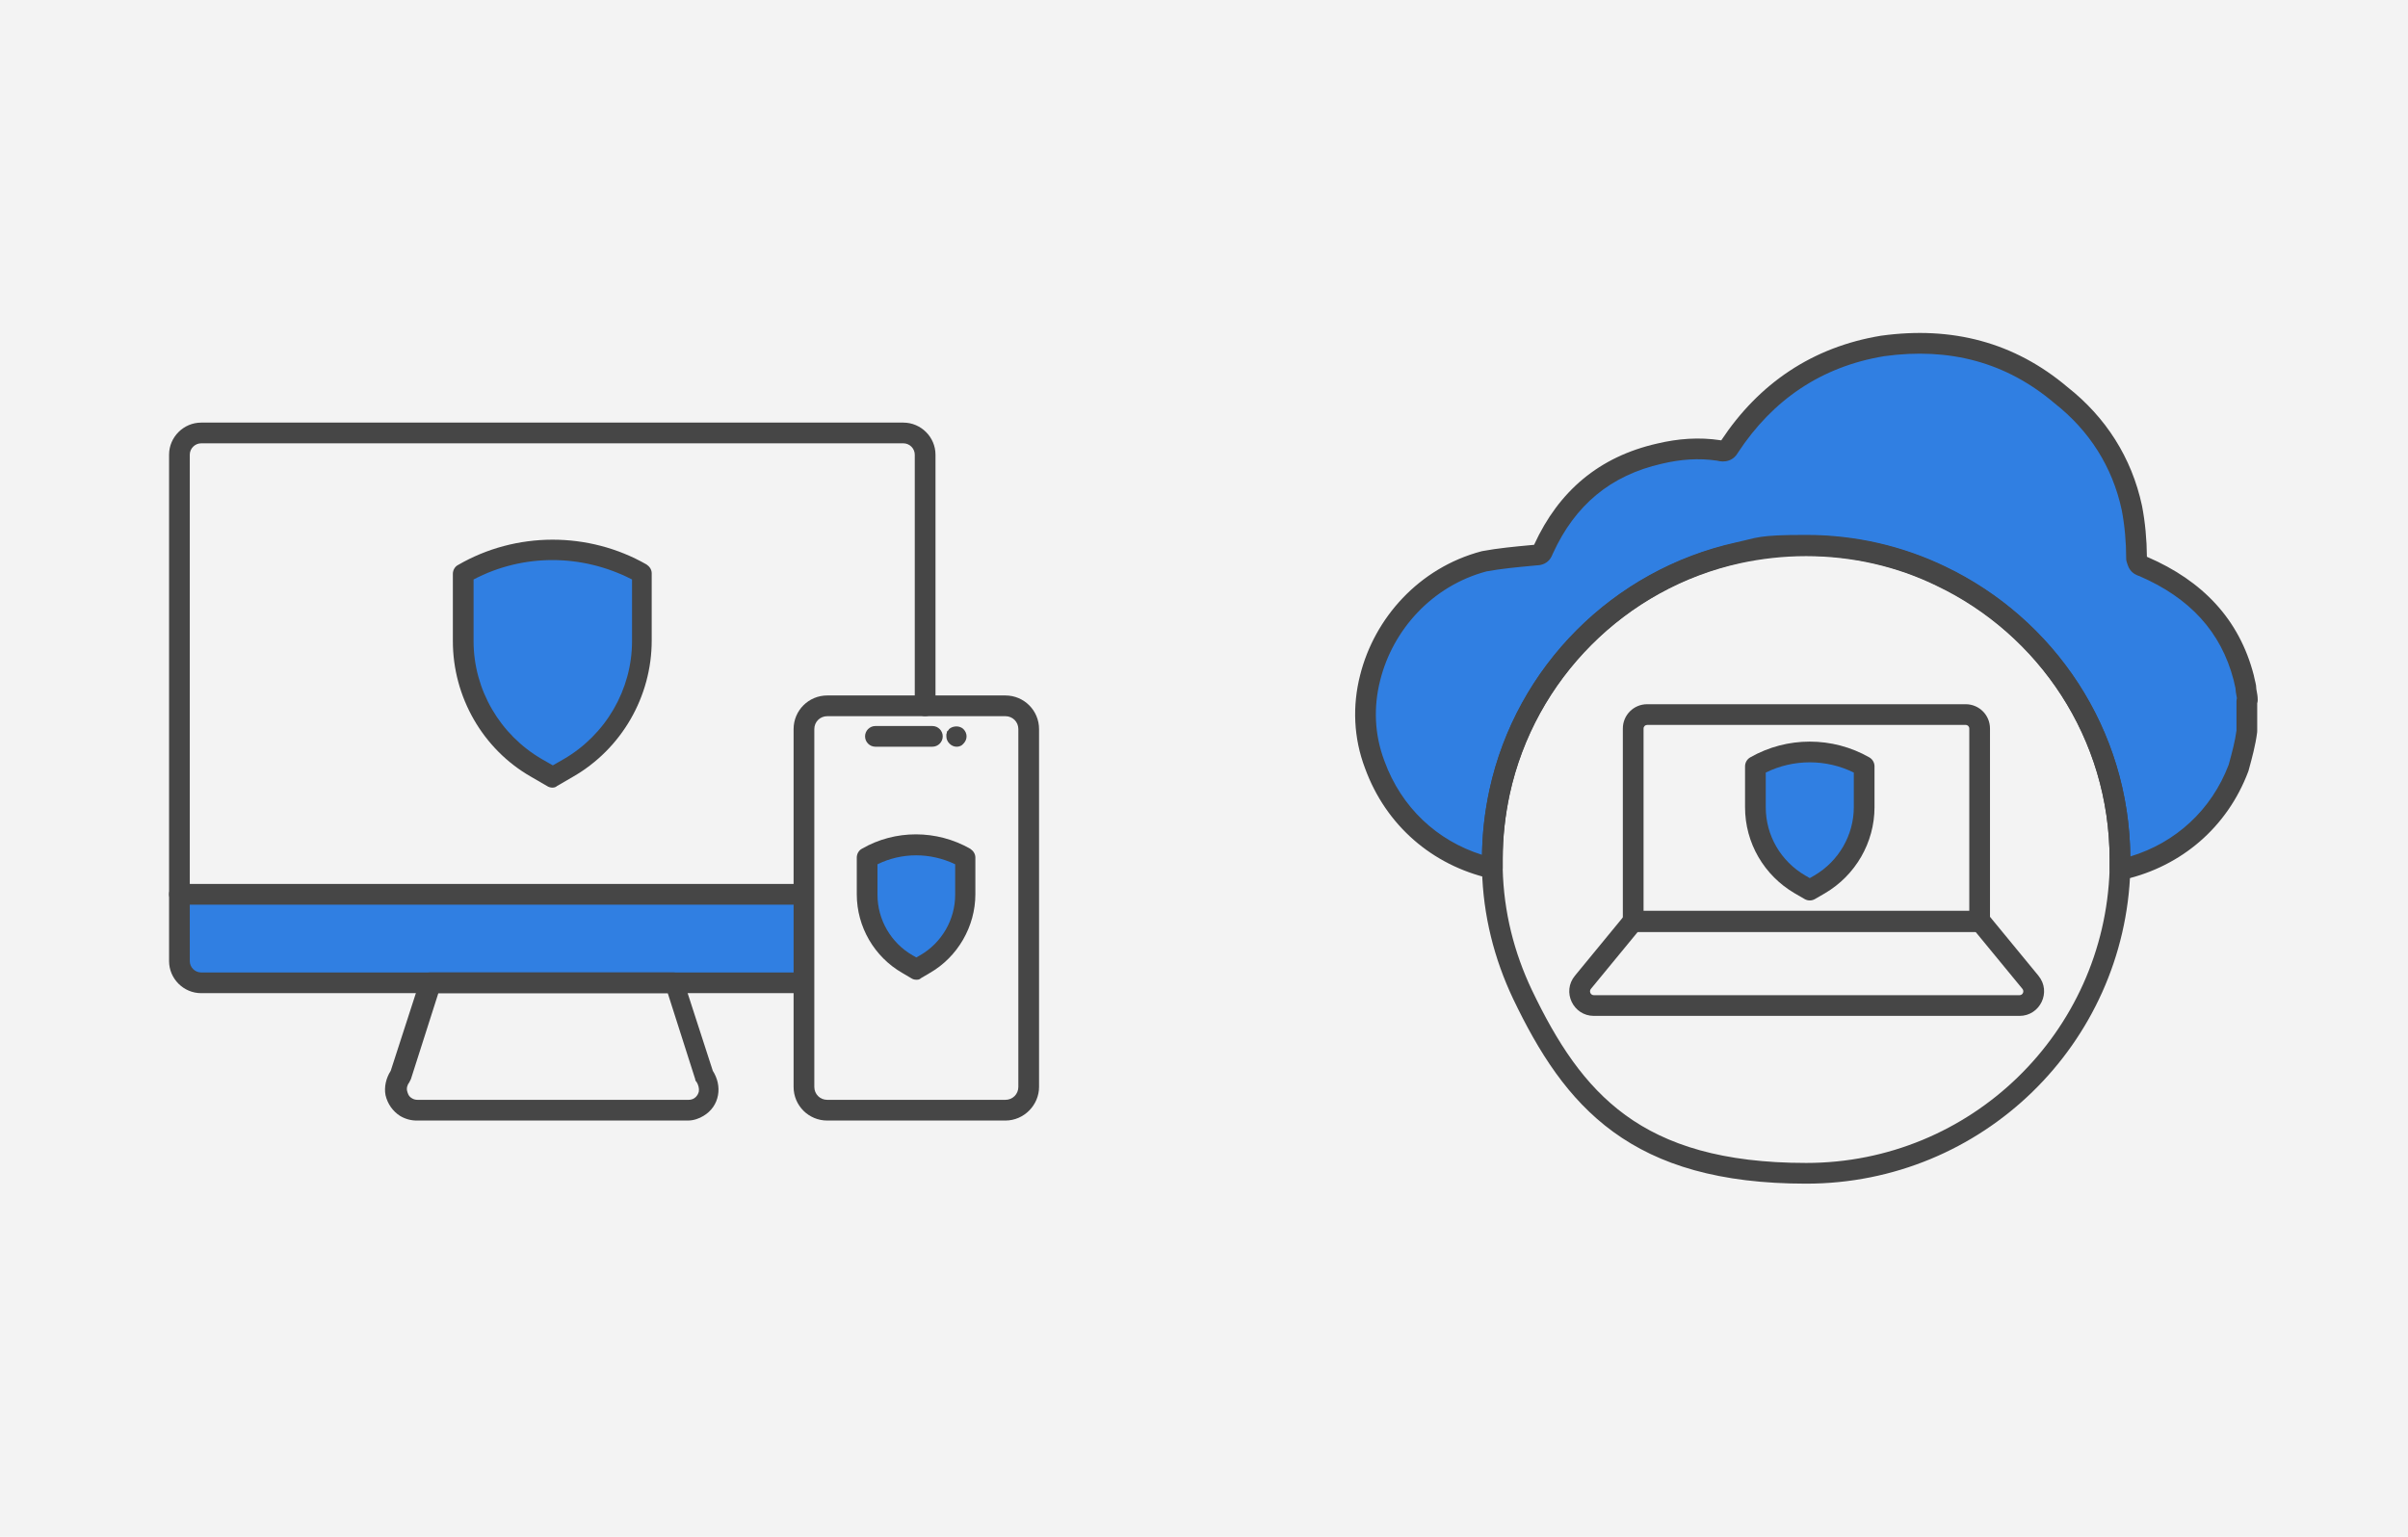
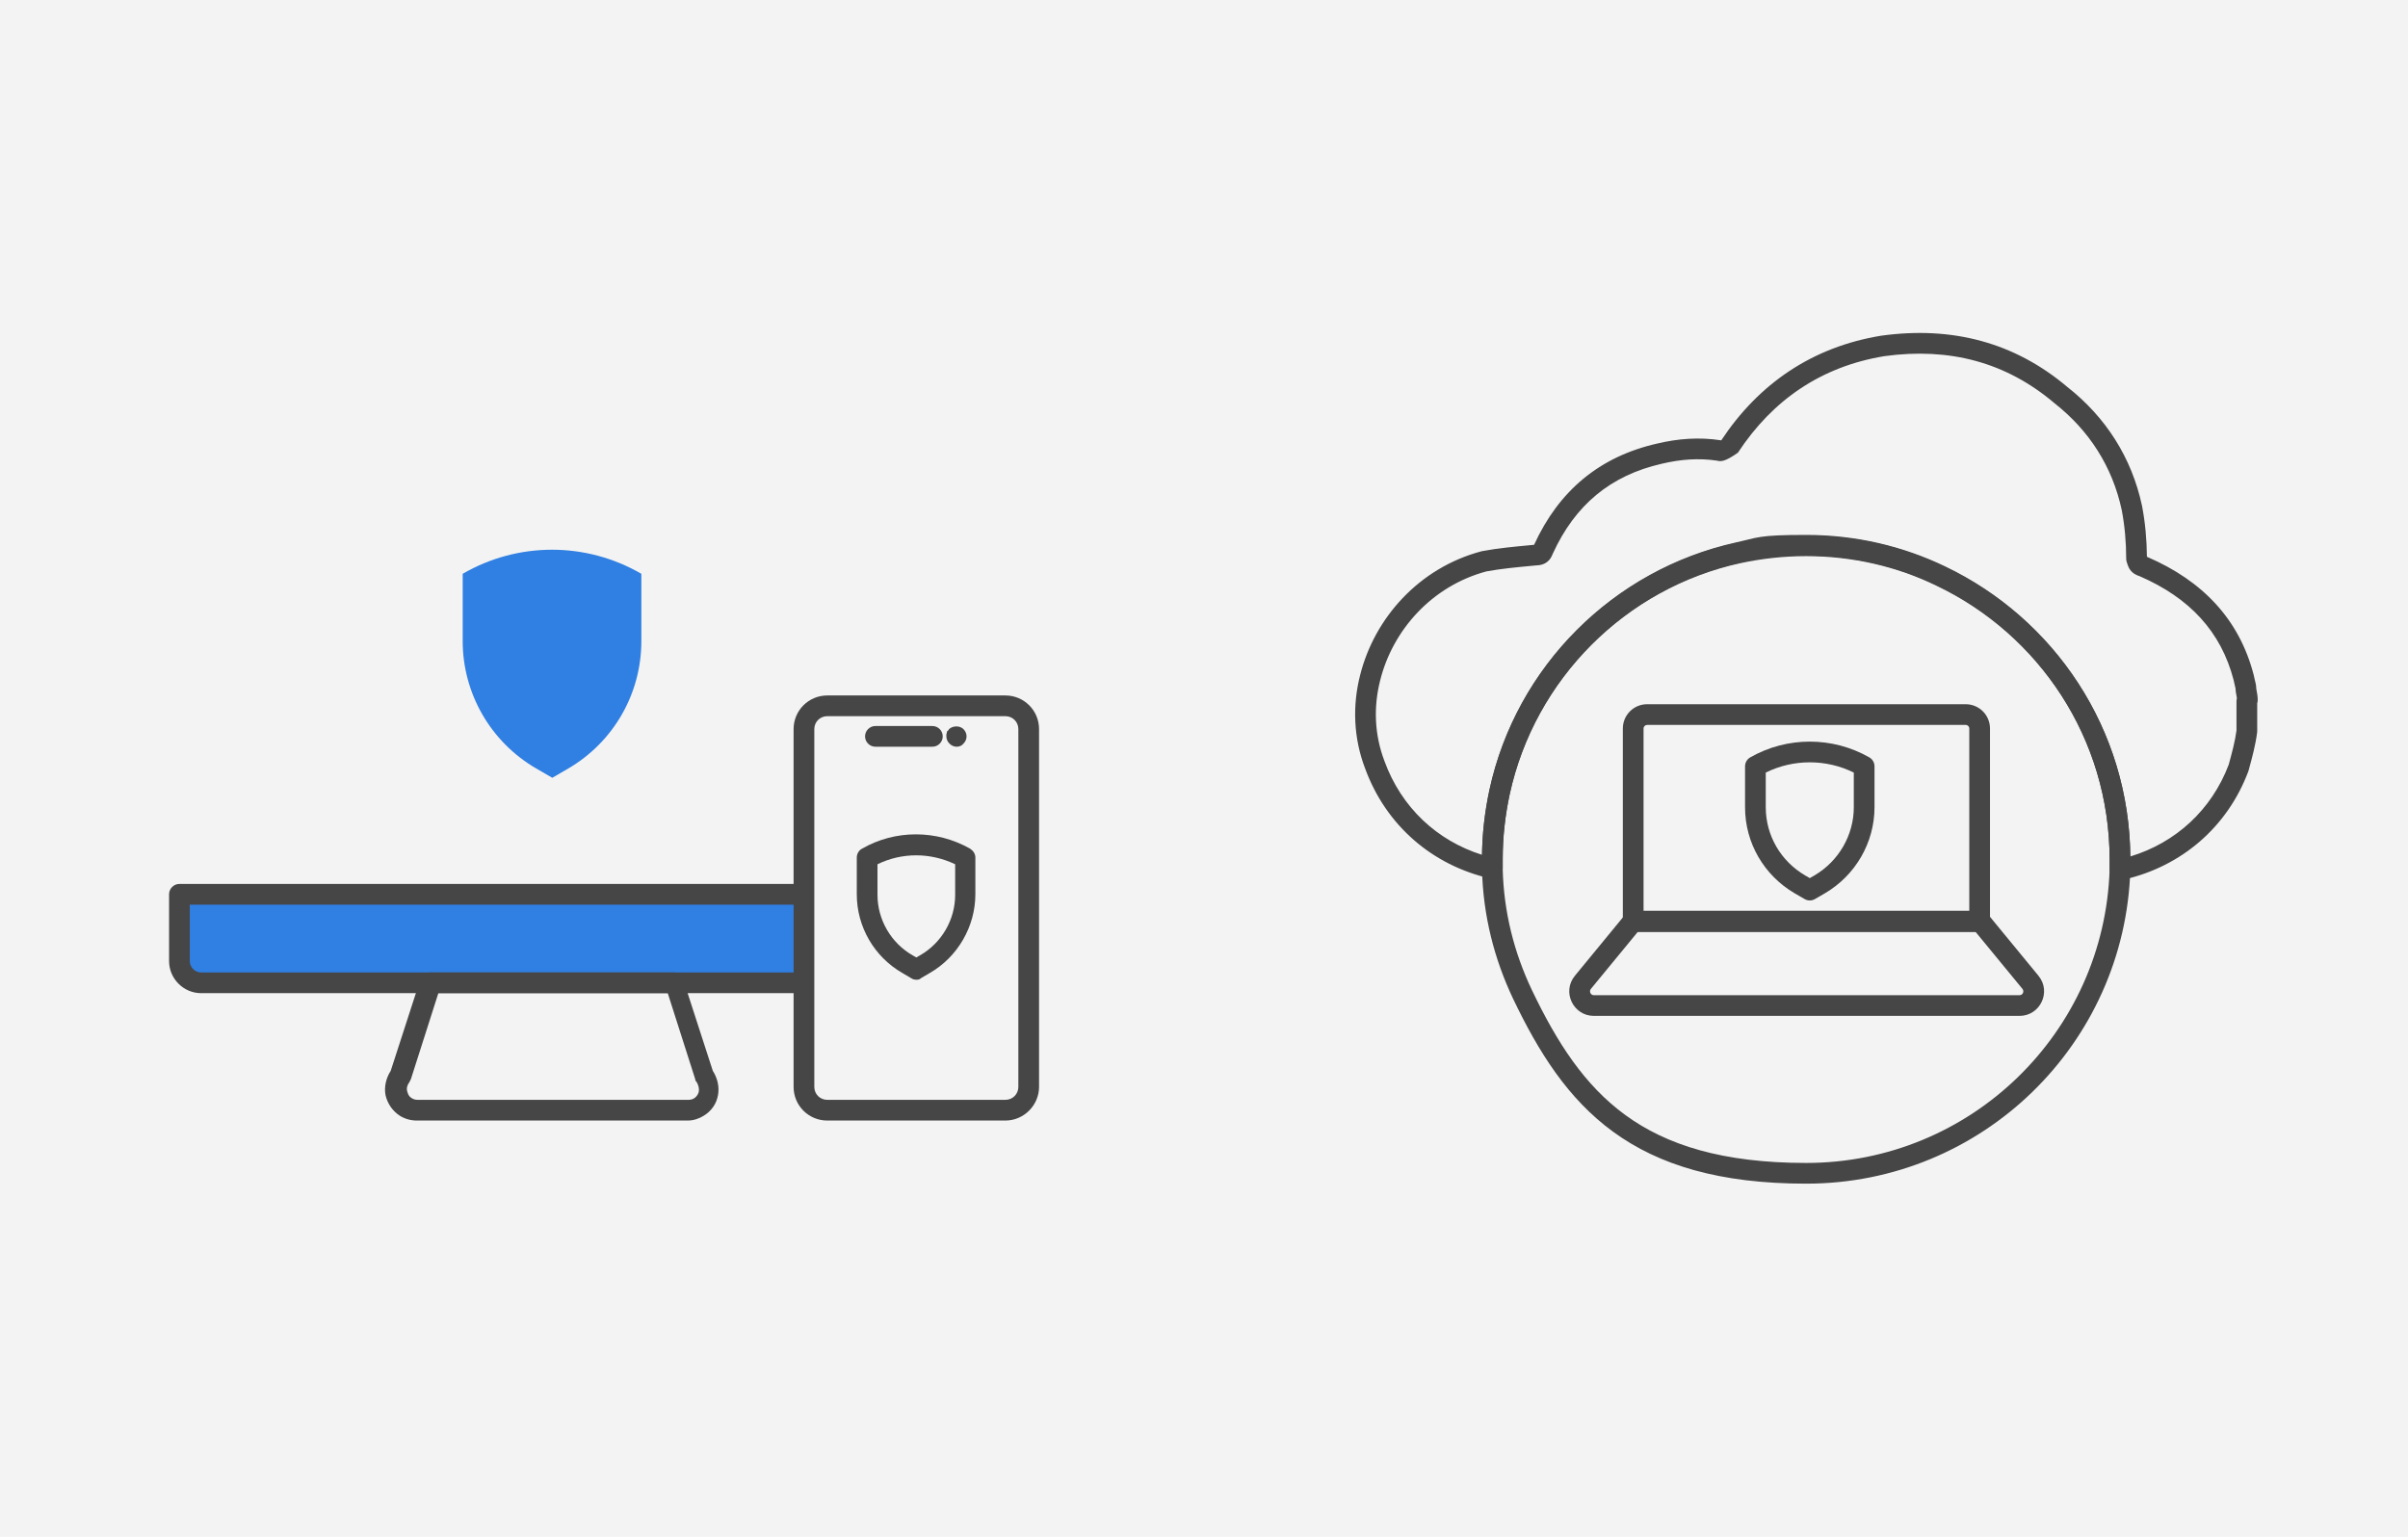
<svg xmlns="http://www.w3.org/2000/svg" width="235" height="150" viewBox="0 0 235 150" fill="none">
  <rect width="235" height="150" fill="#F3F3F3" />
-   <path d="M219.273 68.434V71.365C219.121 72.578 218.768 73.841 218.464 74.953C216.544 80.057 212.349 83.645 207.094 84.858C207.043 84.858 206.942 84.858 206.891 84.858C206.891 84.555 206.891 84.201 206.891 83.898C206.891 71.668 199.766 61.156 189.405 56.204C185.413 54.283 180.966 53.222 176.266 53.222C171.566 53.222 171.768 53.475 169.645 53.929C158.022 56.507 148.874 65.654 146.347 77.278C145.893 79.4 145.64 81.573 145.64 83.797C145.64 84.151 145.64 84.454 145.64 84.757C140.333 83.544 136.088 79.906 134.168 74.65C133.107 71.87 133.006 68.939 133.713 66.159C135.027 60.904 139.121 56.305 144.831 54.788C146.449 54.485 148.217 54.334 149.835 54.182C150.492 54.182 150.492 53.879 150.643 53.576C152.917 48.623 156.607 45.49 161.964 44.277C163.884 43.822 165.804 43.67 167.775 43.974C168.281 44.125 168.584 43.974 168.736 43.67C172.273 38.263 177.276 34.826 183.745 33.765C190.366 32.855 196.177 34.371 201.13 38.566C204.668 41.346 207.094 45.085 208.054 49.583C208.357 51.15 208.509 52.868 208.509 54.536C208.66 54.991 208.66 55.142 209.166 55.294C214.32 57.518 217.656 61.055 218.97 66.159C219.02 66.463 219.121 66.766 219.172 67.069C219.172 67.524 219.324 67.827 219.324 68.333L219.273 68.434Z" fill="#307FE2" />
-   <path fill-rule="evenodd" clip-rule="evenodd" d="M183.896 34.764C177.744 35.777 172.994 39.027 169.607 44.185C169.432 44.503 169.146 44.794 168.73 44.943C168.335 45.086 167.928 45.062 167.562 44.963C165.764 44.696 163.997 44.834 162.196 45.26L162.187 45.262C157.152 46.402 153.711 49.316 151.562 53.997C151.557 54.007 151.552 54.017 151.547 54.028C151.534 54.054 151.531 54.062 151.524 54.079C151.516 54.099 151.504 54.129 151.469 54.209C151.424 54.31 151.339 54.49 151.184 54.664C150.829 55.064 150.35 55.184 149.887 55.192C149.776 55.203 149.665 55.213 149.553 55.223C148.046 55.364 146.486 55.509 145.055 55.775C139.744 57.2 135.922 61.49 134.694 66.404L134.693 66.409C134.033 68.999 134.13 71.716 135.112 74.289L135.117 74.303C136.767 78.817 140.235 82.051 144.631 83.437C144.657 81.262 144.915 79.138 145.359 77.066L145.36 77.063C147.971 65.052 157.42 55.605 169.426 52.943L169.433 52.941C169.849 52.852 170.167 52.772 170.467 52.697C170.536 52.679 170.603 52.663 170.671 52.646C171.035 52.555 171.391 52.472 171.839 52.405C172.722 52.273 173.912 52.211 176.266 52.211C181.119 52.211 185.716 53.307 189.842 55.292C200.454 60.365 207.785 71.092 207.901 83.598C212.331 82.256 215.824 79.06 217.502 74.641C217.51 74.612 217.518 74.583 217.525 74.555C217.818 73.483 218.123 72.365 218.262 71.3V68.433C218.262 68.338 218.276 68.243 218.302 68.152C218.293 68.071 218.277 67.984 218.255 67.874L218.25 67.844C218.217 67.679 218.172 67.446 218.163 67.169C218.146 67.082 218.122 66.985 218.09 66.859L218.087 66.845C218.054 66.714 218.012 66.547 217.981 66.373C216.754 61.652 213.686 58.358 208.814 56.243C208.505 56.145 208.146 55.982 207.885 55.62C207.763 55.452 207.696 55.284 207.654 55.169C207.63 55.105 207.6 55.011 207.576 54.937C207.566 54.905 207.557 54.876 207.55 54.855C207.515 54.752 207.498 54.644 207.498 54.536C207.498 52.929 207.352 51.279 207.063 49.785C206.153 45.532 203.863 41.999 200.506 39.361C200.5 39.356 200.493 39.351 200.487 39.346C200.484 39.343 200.48 39.34 200.477 39.337C195.765 35.347 190.252 33.894 183.896 34.764ZM201.769 37.783C196.582 33.395 190.48 31.819 183.608 32.764C183.599 32.765 183.59 32.766 183.582 32.767C176.871 33.868 171.657 37.429 167.978 42.983C167.962 42.98 167.945 42.977 167.929 42.974C165.807 42.648 163.755 42.814 161.735 43.292C156.064 44.577 152.13 47.925 149.731 53.141C149.724 53.153 149.718 53.166 149.713 53.178C149.593 53.189 149.472 53.201 149.35 53.212C147.849 53.352 146.184 53.506 144.645 53.795C144.62 53.8 144.596 53.805 144.572 53.812C138.481 55.429 134.13 60.326 132.733 65.912C131.978 68.878 132.084 72.02 133.221 75.003C135.262 80.583 139.783 84.455 145.415 85.743C145.715 85.811 146.029 85.739 146.27 85.547C146.511 85.356 146.651 85.065 146.651 84.757V83.797C146.651 81.651 146.894 79.549 147.335 77.491C149.778 66.257 158.622 57.41 169.86 54.917C170.312 54.82 170.667 54.731 170.968 54.655C171.034 54.639 171.097 54.623 171.158 54.608C171.499 54.523 171.784 54.458 172.138 54.405C172.86 54.297 173.92 54.233 176.266 54.233C180.811 54.233 185.109 55.259 188.967 57.114L188.969 57.115C198.993 61.907 205.881 72.073 205.881 83.898V84.858C205.881 85.416 206.333 85.869 206.891 85.869H207.094C207.17 85.869 207.246 85.86 207.321 85.843C212.9 84.556 217.368 80.737 219.41 75.309C219.422 75.279 219.431 75.249 219.44 75.219C219.455 75.162 219.471 75.104 219.487 75.046C219.776 73.987 220.122 72.721 220.276 71.49C220.281 71.448 220.284 71.407 220.284 71.365V68.648C220.317 68.546 220.334 68.44 220.334 68.332C220.334 67.977 220.279 67.693 220.241 67.492L220.24 67.49C220.2 67.283 220.183 67.185 220.183 67.069C220.183 67.013 220.178 66.958 220.169 66.903C220.137 66.711 220.091 66.526 220.055 66.383L220.051 66.369C220.012 66.21 219.984 66.098 219.967 65.993C219.962 65.964 219.956 65.936 219.949 65.907C218.545 60.456 214.962 56.694 209.566 54.366C209.55 54.359 209.535 54.353 209.519 54.347C209.508 52.681 209.351 50.968 209.046 49.391C209.045 49.385 209.044 49.378 209.042 49.372C208.032 44.639 205.477 40.701 201.769 37.783ZM168.142 43.022C168.142 43.022 168.141 43.022 168.14 43.022Z" fill="#464646" />
+   <path fill-rule="evenodd" clip-rule="evenodd" d="M183.896 34.764C177.744 35.777 172.994 39.027 169.607 44.185C168.335 45.086 167.928 45.062 167.562 44.963C165.764 44.696 163.997 44.834 162.196 45.26L162.187 45.262C157.152 46.402 153.711 49.316 151.562 53.997C151.557 54.007 151.552 54.017 151.547 54.028C151.534 54.054 151.531 54.062 151.524 54.079C151.516 54.099 151.504 54.129 151.469 54.209C151.424 54.31 151.339 54.49 151.184 54.664C150.829 55.064 150.35 55.184 149.887 55.192C149.776 55.203 149.665 55.213 149.553 55.223C148.046 55.364 146.486 55.509 145.055 55.775C139.744 57.2 135.922 61.49 134.694 66.404L134.693 66.409C134.033 68.999 134.13 71.716 135.112 74.289L135.117 74.303C136.767 78.817 140.235 82.051 144.631 83.437C144.657 81.262 144.915 79.138 145.359 77.066L145.36 77.063C147.971 65.052 157.42 55.605 169.426 52.943L169.433 52.941C169.849 52.852 170.167 52.772 170.467 52.697C170.536 52.679 170.603 52.663 170.671 52.646C171.035 52.555 171.391 52.472 171.839 52.405C172.722 52.273 173.912 52.211 176.266 52.211C181.119 52.211 185.716 53.307 189.842 55.292C200.454 60.365 207.785 71.092 207.901 83.598C212.331 82.256 215.824 79.06 217.502 74.641C217.51 74.612 217.518 74.583 217.525 74.555C217.818 73.483 218.123 72.365 218.262 71.3V68.433C218.262 68.338 218.276 68.243 218.302 68.152C218.293 68.071 218.277 67.984 218.255 67.874L218.25 67.844C218.217 67.679 218.172 67.446 218.163 67.169C218.146 67.082 218.122 66.985 218.09 66.859L218.087 66.845C218.054 66.714 218.012 66.547 217.981 66.373C216.754 61.652 213.686 58.358 208.814 56.243C208.505 56.145 208.146 55.982 207.885 55.62C207.763 55.452 207.696 55.284 207.654 55.169C207.63 55.105 207.6 55.011 207.576 54.937C207.566 54.905 207.557 54.876 207.55 54.855C207.515 54.752 207.498 54.644 207.498 54.536C207.498 52.929 207.352 51.279 207.063 49.785C206.153 45.532 203.863 41.999 200.506 39.361C200.5 39.356 200.493 39.351 200.487 39.346C200.484 39.343 200.48 39.34 200.477 39.337C195.765 35.347 190.252 33.894 183.896 34.764ZM201.769 37.783C196.582 33.395 190.48 31.819 183.608 32.764C183.599 32.765 183.59 32.766 183.582 32.767C176.871 33.868 171.657 37.429 167.978 42.983C167.962 42.98 167.945 42.977 167.929 42.974C165.807 42.648 163.755 42.814 161.735 43.292C156.064 44.577 152.13 47.925 149.731 53.141C149.724 53.153 149.718 53.166 149.713 53.178C149.593 53.189 149.472 53.201 149.35 53.212C147.849 53.352 146.184 53.506 144.645 53.795C144.62 53.8 144.596 53.805 144.572 53.812C138.481 55.429 134.13 60.326 132.733 65.912C131.978 68.878 132.084 72.02 133.221 75.003C135.262 80.583 139.783 84.455 145.415 85.743C145.715 85.811 146.029 85.739 146.27 85.547C146.511 85.356 146.651 85.065 146.651 84.757V83.797C146.651 81.651 146.894 79.549 147.335 77.491C149.778 66.257 158.622 57.41 169.86 54.917C170.312 54.82 170.667 54.731 170.968 54.655C171.034 54.639 171.097 54.623 171.158 54.608C171.499 54.523 171.784 54.458 172.138 54.405C172.86 54.297 173.92 54.233 176.266 54.233C180.811 54.233 185.109 55.259 188.967 57.114L188.969 57.115C198.993 61.907 205.881 72.073 205.881 83.898V84.858C205.881 85.416 206.333 85.869 206.891 85.869H207.094C207.17 85.869 207.246 85.86 207.321 85.843C212.9 84.556 217.368 80.737 219.41 75.309C219.422 75.279 219.431 75.249 219.44 75.219C219.455 75.162 219.471 75.104 219.487 75.046C219.776 73.987 220.122 72.721 220.276 71.49C220.281 71.448 220.284 71.407 220.284 71.365V68.648C220.317 68.546 220.334 68.44 220.334 68.332C220.334 67.977 220.279 67.693 220.241 67.492L220.24 67.49C220.2 67.283 220.183 67.185 220.183 67.069C220.183 67.013 220.178 66.958 220.169 66.903C220.137 66.711 220.091 66.526 220.055 66.383L220.051 66.369C220.012 66.21 219.984 66.098 219.967 65.993C219.962 65.964 219.956 65.936 219.949 65.907C218.545 60.456 214.962 56.694 209.566 54.366C209.55 54.359 209.535 54.353 209.519 54.347C209.508 52.681 209.351 50.968 209.046 49.391C209.045 49.385 209.044 49.378 209.042 49.372C208.032 44.639 205.477 40.701 201.769 37.783ZM168.142 43.022C168.142 43.022 168.141 43.022 168.14 43.022Z" fill="#464646" />
  <path fill-rule="evenodd" clip-rule="evenodd" d="M176.266 54.283C174.067 54.283 171.914 54.528 169.858 54.968C158.625 57.411 149.779 66.303 147.335 77.541C146.895 79.599 146.651 81.701 146.651 83.898V84.796C146.75 89.036 147.773 92.987 149.484 96.604C151.935 101.731 154.613 105.921 158.635 108.849C162.642 111.765 168.1 113.513 176.266 113.513C192.34 113.513 205.384 100.766 205.881 84.843V83.898C205.881 72.075 198.944 61.909 188.971 57.167L188.963 57.163C185.16 55.31 180.814 54.283 176.266 54.283ZM169.433 52.992C171.622 52.523 173.917 52.262 176.266 52.262C181.115 52.262 185.763 53.356 189.844 55.343C200.488 60.407 207.902 71.263 207.902 83.898V84.858C207.902 84.865 207.902 84.871 207.902 84.877C207.902 84.881 207.902 84.885 207.902 84.889C207.38 101.909 193.44 115.535 176.266 115.535C167.805 115.535 161.891 113.719 157.446 110.483C153.016 107.259 150.16 102.706 147.659 97.474L147.657 97.47C145.832 93.612 144.734 89.38 144.629 84.831C144.629 84.823 144.629 84.816 144.629 84.808V83.898C144.629 81.548 144.89 79.303 145.359 77.117L145.36 77.114C147.97 65.106 157.418 55.604 169.431 52.992L169.433 52.992Z" fill="#464646" />
-   <path d="M181.925 78.794V74.801C178.64 72.931 174.597 72.931 171.312 74.801V78.794C171.312 81.927 172.98 84.757 175.659 86.324L176.619 86.88L177.579 86.324C180.258 84.757 181.925 81.876 181.925 78.794Z" fill="#307FE2" />
  <path fill-rule="evenodd" clip-rule="evenodd" d="M170.812 73.923C174.407 71.876 178.83 71.876 182.425 73.923C182.741 74.102 182.936 74.438 182.936 74.801V78.794C182.936 82.24 181.074 85.451 178.089 87.196L178.086 87.198L177.125 87.754C176.812 87.936 176.426 87.936 176.113 87.754L175.148 87.196C172.167 85.452 170.302 82.294 170.302 78.794V74.801C170.302 74.438 170.497 74.102 170.812 73.923ZM172.323 75.409V78.794C172.323 81.559 173.793 84.061 176.167 85.45C176.168 85.451 176.168 85.451 176.169 85.451L176.619 85.712L177.069 85.451C177.069 85.451 177.07 85.451 177.071 85.45C179.442 84.062 180.915 81.512 180.915 78.794V75.409C178.211 74.076 175.027 74.076 172.323 75.409Z" fill="#464646" />
  <path fill-rule="evenodd" clip-rule="evenodd" d="M160.75 70.758C160.55 70.758 160.397 70.912 160.397 71.112V88.952H192.185V71.112C192.185 70.912 192.031 70.758 191.831 70.758H160.75ZM158.375 71.112C158.375 69.796 159.434 68.737 160.75 68.737H191.831C193.147 68.737 194.206 69.796 194.206 71.112V89.962C194.206 90.52 193.754 90.973 193.195 90.973H159.386C158.828 90.973 158.375 90.52 158.375 89.962V71.112Z" fill="#464646" />
  <path fill-rule="evenodd" clip-rule="evenodd" d="M158.605 89.27C158.797 89.037 159.084 88.901 159.386 88.901H193.246C193.549 88.901 193.835 89.037 194.027 89.27L198.925 95.228C198.926 95.229 198.926 95.23 198.927 95.231C200.237 96.806 199.095 99.16 197.087 99.16H155.545C153.537 99.16 152.396 96.807 153.705 95.231L158.605 89.27ZM159.864 90.923L155.26 96.522C155.057 96.766 155.23 97.139 155.545 97.139H197.087C197.403 97.139 197.575 96.766 197.372 96.522L197.368 96.517L192.769 90.923H159.864Z" fill="#464646" />
  <path d="M62.59 62.577V56.007C57.183 52.874 50.562 52.874 45.155 56.007V62.577C45.155 67.681 47.884 72.432 52.331 75.009L53.898 75.919L55.464 75.009C59.861 72.432 62.59 67.732 62.59 62.577Z" fill="#307FE2" />
-   <path d="M53.898 76.879C53.746 76.879 53.544 76.828 53.393 76.727L51.826 75.818C47.126 73.139 44.195 68.035 44.195 62.577V56.007C44.195 55.653 44.397 55.299 44.7 55.148C50.36 51.863 57.436 51.863 63.096 55.097C63.399 55.299 63.601 55.603 63.601 55.956V62.526C63.601 67.984 60.67 73.089 55.919 75.818L54.353 76.727C54.252 76.828 54.1 76.879 53.898 76.879ZM46.216 56.563V62.577C46.216 67.327 48.794 71.724 52.887 74.099L53.949 74.706L55.01 74.099C59.103 71.724 61.681 67.327 61.681 62.577V56.563C56.779 54.036 51.017 54.036 46.216 56.563Z" fill="#464646" />
-   <path d="M17.511 88.3C16.955 88.3 16.5 87.846 16.5 87.29V44.383C16.5 42.665 17.915 41.25 19.633 41.25H88.162C89.88 41.25 91.296 42.665 91.296 44.383V68.894C91.296 69.45 90.841 69.905 90.285 69.905C89.729 69.905 89.274 69.45 89.274 68.894V44.383C89.274 43.777 88.769 43.272 88.162 43.272H19.633C19.027 43.272 18.521 43.777 18.521 44.383V87.29C18.521 87.846 18.067 88.3 17.511 88.3Z" fill="#464646" />
  <path d="M78.408 95.932H19.633C18.471 95.932 17.511 94.972 17.511 93.809V87.29H78.408" fill="#307FE2" />
  <path d="M78.408 96.942H19.633C17.915 96.942 16.5 95.527 16.5 93.809V87.29C16.5 86.734 16.955 86.279 17.511 86.279H78.408V88.301H18.521V93.809C18.521 94.416 19.027 94.921 19.633 94.921H78.459L78.408 96.942Z" fill="#464646" />
  <path d="M67.138 109.374H40.657C40.101 109.374 39.545 109.223 39.039 108.92C38.332 108.465 37.827 107.757 37.624 106.898C37.473 106.089 37.675 105.23 38.13 104.523L41.011 95.628C41.162 95.224 41.516 94.921 41.971 94.921H65.723C66.178 94.921 66.532 95.224 66.683 95.628L69.564 104.523C70.019 105.23 70.221 106.089 70.07 106.898C69.918 107.757 69.413 108.465 68.654 108.92C68.25 109.172 67.694 109.374 67.138 109.374ZM42.779 96.942L40.101 105.331C40.05 105.432 40 105.534 39.949 105.635C39.747 105.887 39.646 106.241 39.747 106.544C39.798 106.696 39.848 106.999 40.202 107.201C40.353 107.302 40.556 107.353 40.758 107.353H67.189C67.391 107.353 67.593 107.302 67.745 107.201C68.048 106.999 68.149 106.746 68.2 106.544C68.25 106.241 68.149 105.887 67.998 105.635C67.896 105.534 67.846 105.432 67.846 105.331L65.167 96.942H42.779Z" fill="#464646" />
  <path d="M98.118 109.375H80.733C78.914 109.375 77.448 107.909 77.448 106.09V71.168C77.448 69.349 78.914 67.883 80.733 67.883H98.118C99.937 67.883 101.403 69.349 101.403 71.168V106.09C101.403 107.858 99.937 109.375 98.118 109.375ZM80.733 69.905C80.026 69.905 79.47 70.461 79.47 71.168V106.09C79.47 106.797 80.026 107.353 80.733 107.353H98.118C98.826 107.353 99.382 106.797 99.382 106.09V71.168C99.382 70.461 98.826 69.905 98.118 69.905H80.733Z" fill="#464646" />
  <path d="M90.992 72.886H85.433C84.877 72.886 84.422 72.431 84.422 71.876C84.422 71.32 84.877 70.865 85.433 70.865H90.992C91.548 70.865 92.003 71.32 92.003 71.876C92.003 72.431 91.548 72.886 90.992 72.886Z" fill="#464646" />
  <path d="M93.368 72.887C93.115 72.887 92.862 72.786 92.66 72.583C92.458 72.381 92.357 72.129 92.357 71.876C92.357 71.825 92.357 71.724 92.357 71.674C92.357 71.623 92.407 71.573 92.407 71.472C92.407 71.371 92.458 71.371 92.508 71.32C92.559 71.269 92.61 71.219 92.61 71.168C93.014 70.815 93.671 70.815 94.025 71.168C94.227 71.371 94.328 71.623 94.328 71.876C94.328 72.129 94.227 72.381 94.025 72.583C93.873 72.786 93.62 72.887 93.368 72.887Z" fill="#464646" />
-   <path d="M94.176 87.391V83.802C91.245 82.084 87.606 82.084 84.624 83.802V87.391C84.624 90.17 86.141 92.798 88.566 94.163L89.426 94.668L90.285 94.163C92.66 92.748 94.176 90.17 94.176 87.391Z" fill="#307FE2" />
  <path d="M89.426 95.628C89.223 95.628 89.072 95.578 88.92 95.477L88.061 94.971C85.332 93.405 83.614 90.474 83.614 87.29V83.701C83.614 83.348 83.816 82.994 84.119 82.842C87.353 80.972 91.397 80.972 94.681 82.842C94.985 83.044 95.187 83.348 95.187 83.701V87.29C95.187 90.423 93.469 93.405 90.74 94.971L89.88 95.477C89.729 95.628 89.577 95.628 89.426 95.628ZM85.635 84.359V87.34C85.635 89.766 86.949 92.04 89.072 93.253L89.426 93.455L89.779 93.253C91.902 92.04 93.216 89.766 93.216 87.34V84.359C90.79 83.196 88.01 83.196 85.635 84.359Z" fill="#464646" />
</svg>